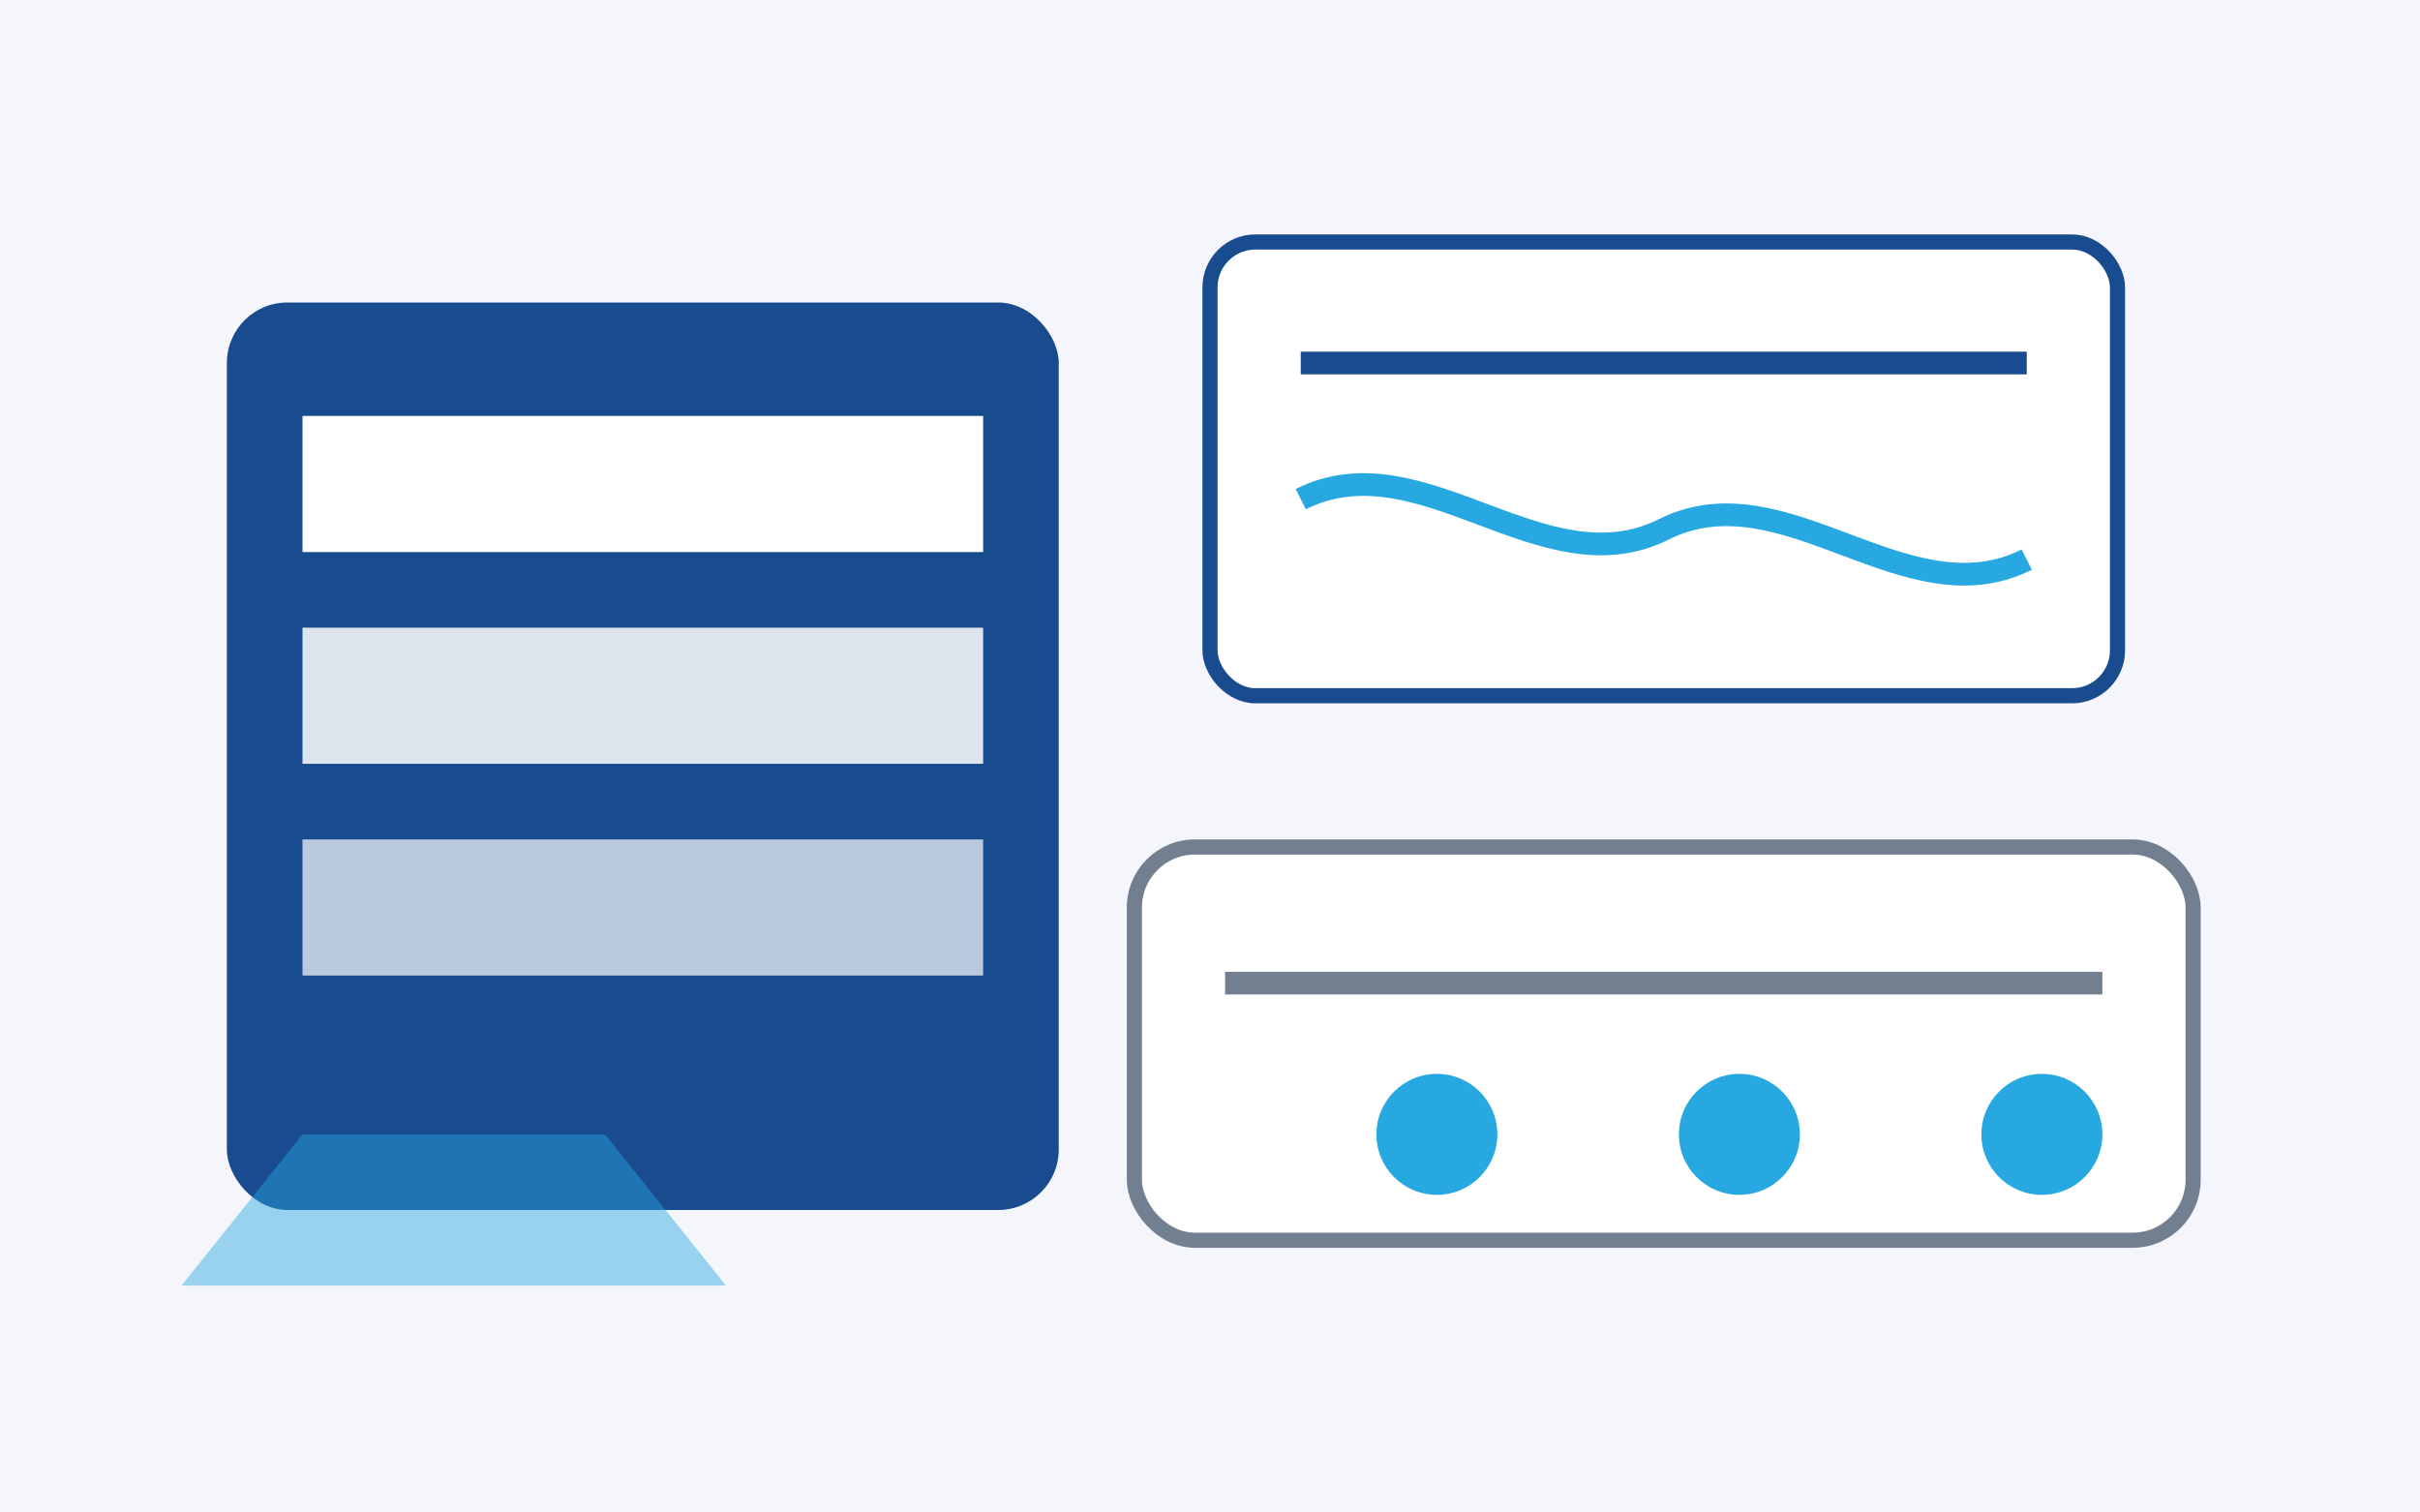
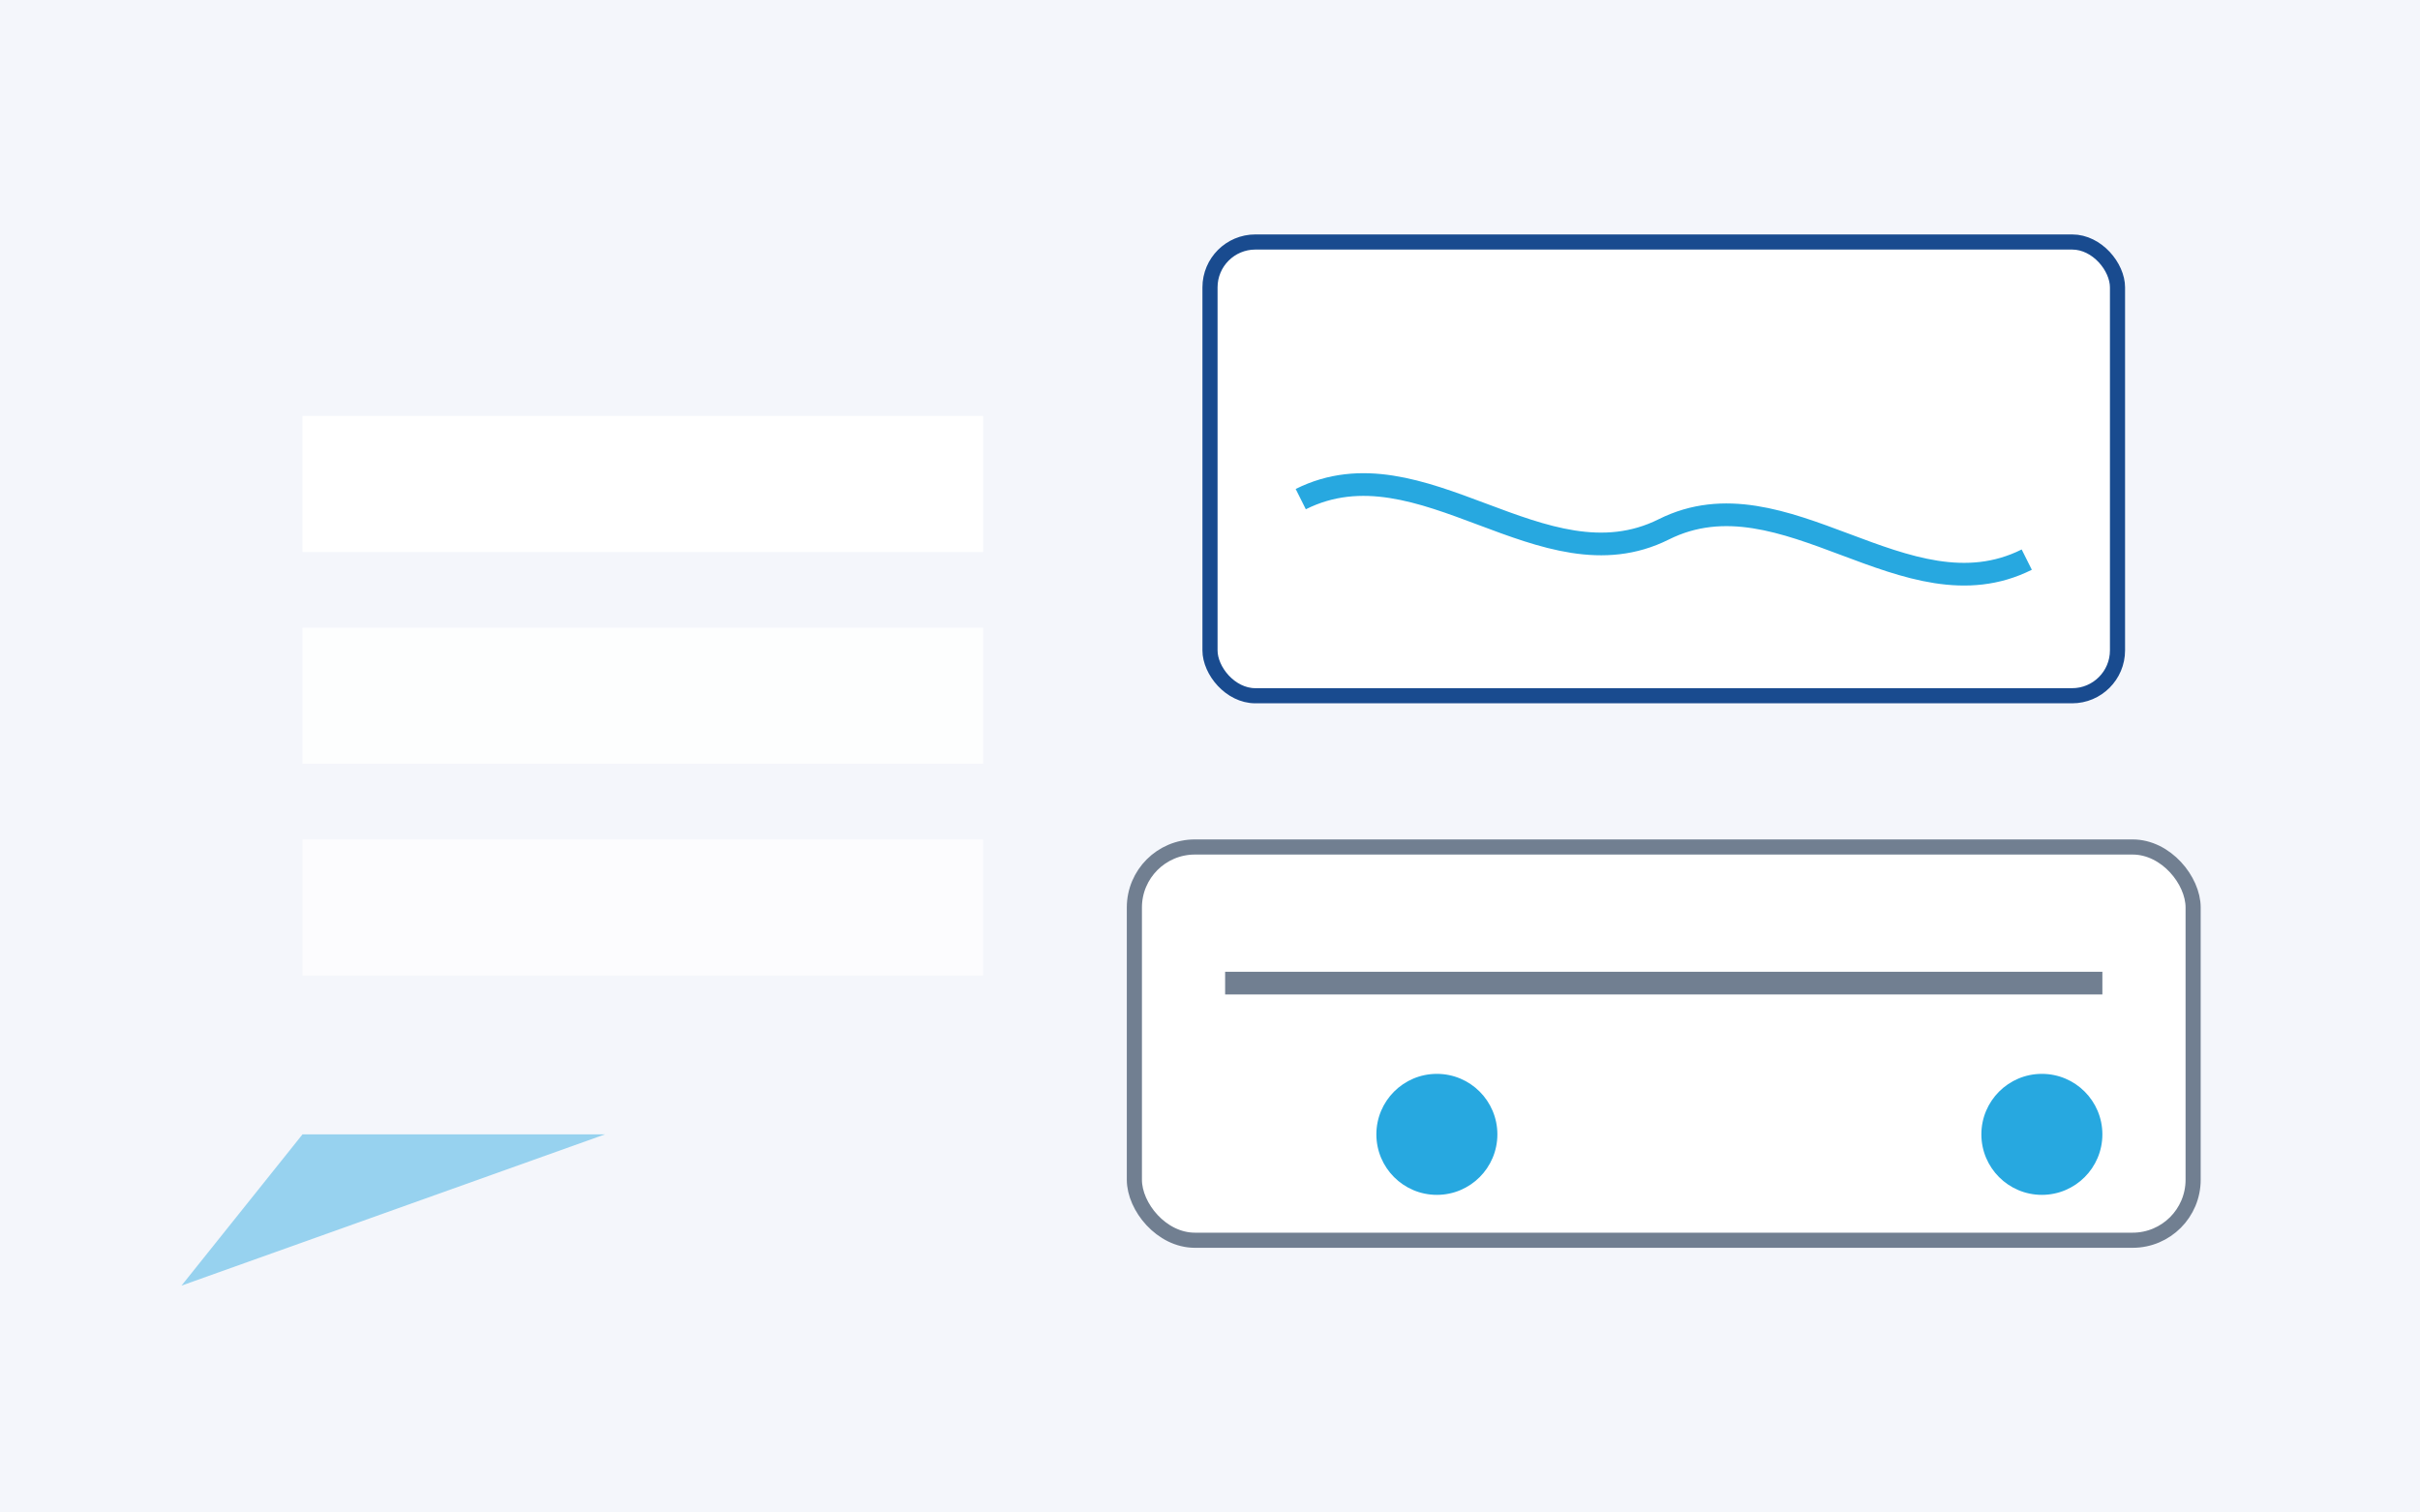
<svg xmlns="http://www.w3.org/2000/svg" width="320" height="200" viewBox="0 0 320 200">
  <rect x="0" y="0" width="320" height="200" fill="#f4f6fb" />
-   <rect x="30" y="40" width="110" height="120" fill="#194b8f" rx="8" />
  <rect x="40" y="55" width="90" height="18" fill="#ffffff" />
  <rect x="40" y="83" width="90" height="18" fill="#ffffff" opacity="0.85" />
  <rect x="40" y="111" width="90" height="18" fill="#ffffff" opacity="0.7" />
  <rect x="160" y="32" width="120" height="60" fill="#ffffff" stroke="#194b8f" stroke-width="2" rx="6" />
-   <line x1="172" y1="48" x2="268" y2="48" stroke="#194b8f" stroke-width="3" />
  <path d="M172 66 C188 58 204 78 220 70 C236 62 252 82 268 74" fill="none" stroke="#27a8e0" stroke-width="3" />
  <rect x="150" y="112" width="140" height="52" fill="#ffffff" stroke="#717f91" stroke-width="2" rx="8" />
  <line x1="162" y1="130" x2="278" y2="130" stroke="#717f91" stroke-width="3" />
  <circle cx="190" cy="150" r="8" fill="#27a8e0" />
-   <circle cx="230" cy="150" r="8" fill="#27a8e0" />
  <circle cx="270" cy="150" r="8" fill="#27a8e0" />
-   <path d="M40 150 L80 150 L96 170 L24 170 Z" fill="#27a8e0" opacity="0.45" />
+   <path d="M40 150 L80 150 L24 170 Z" fill="#27a8e0" opacity="0.45" />
</svg>